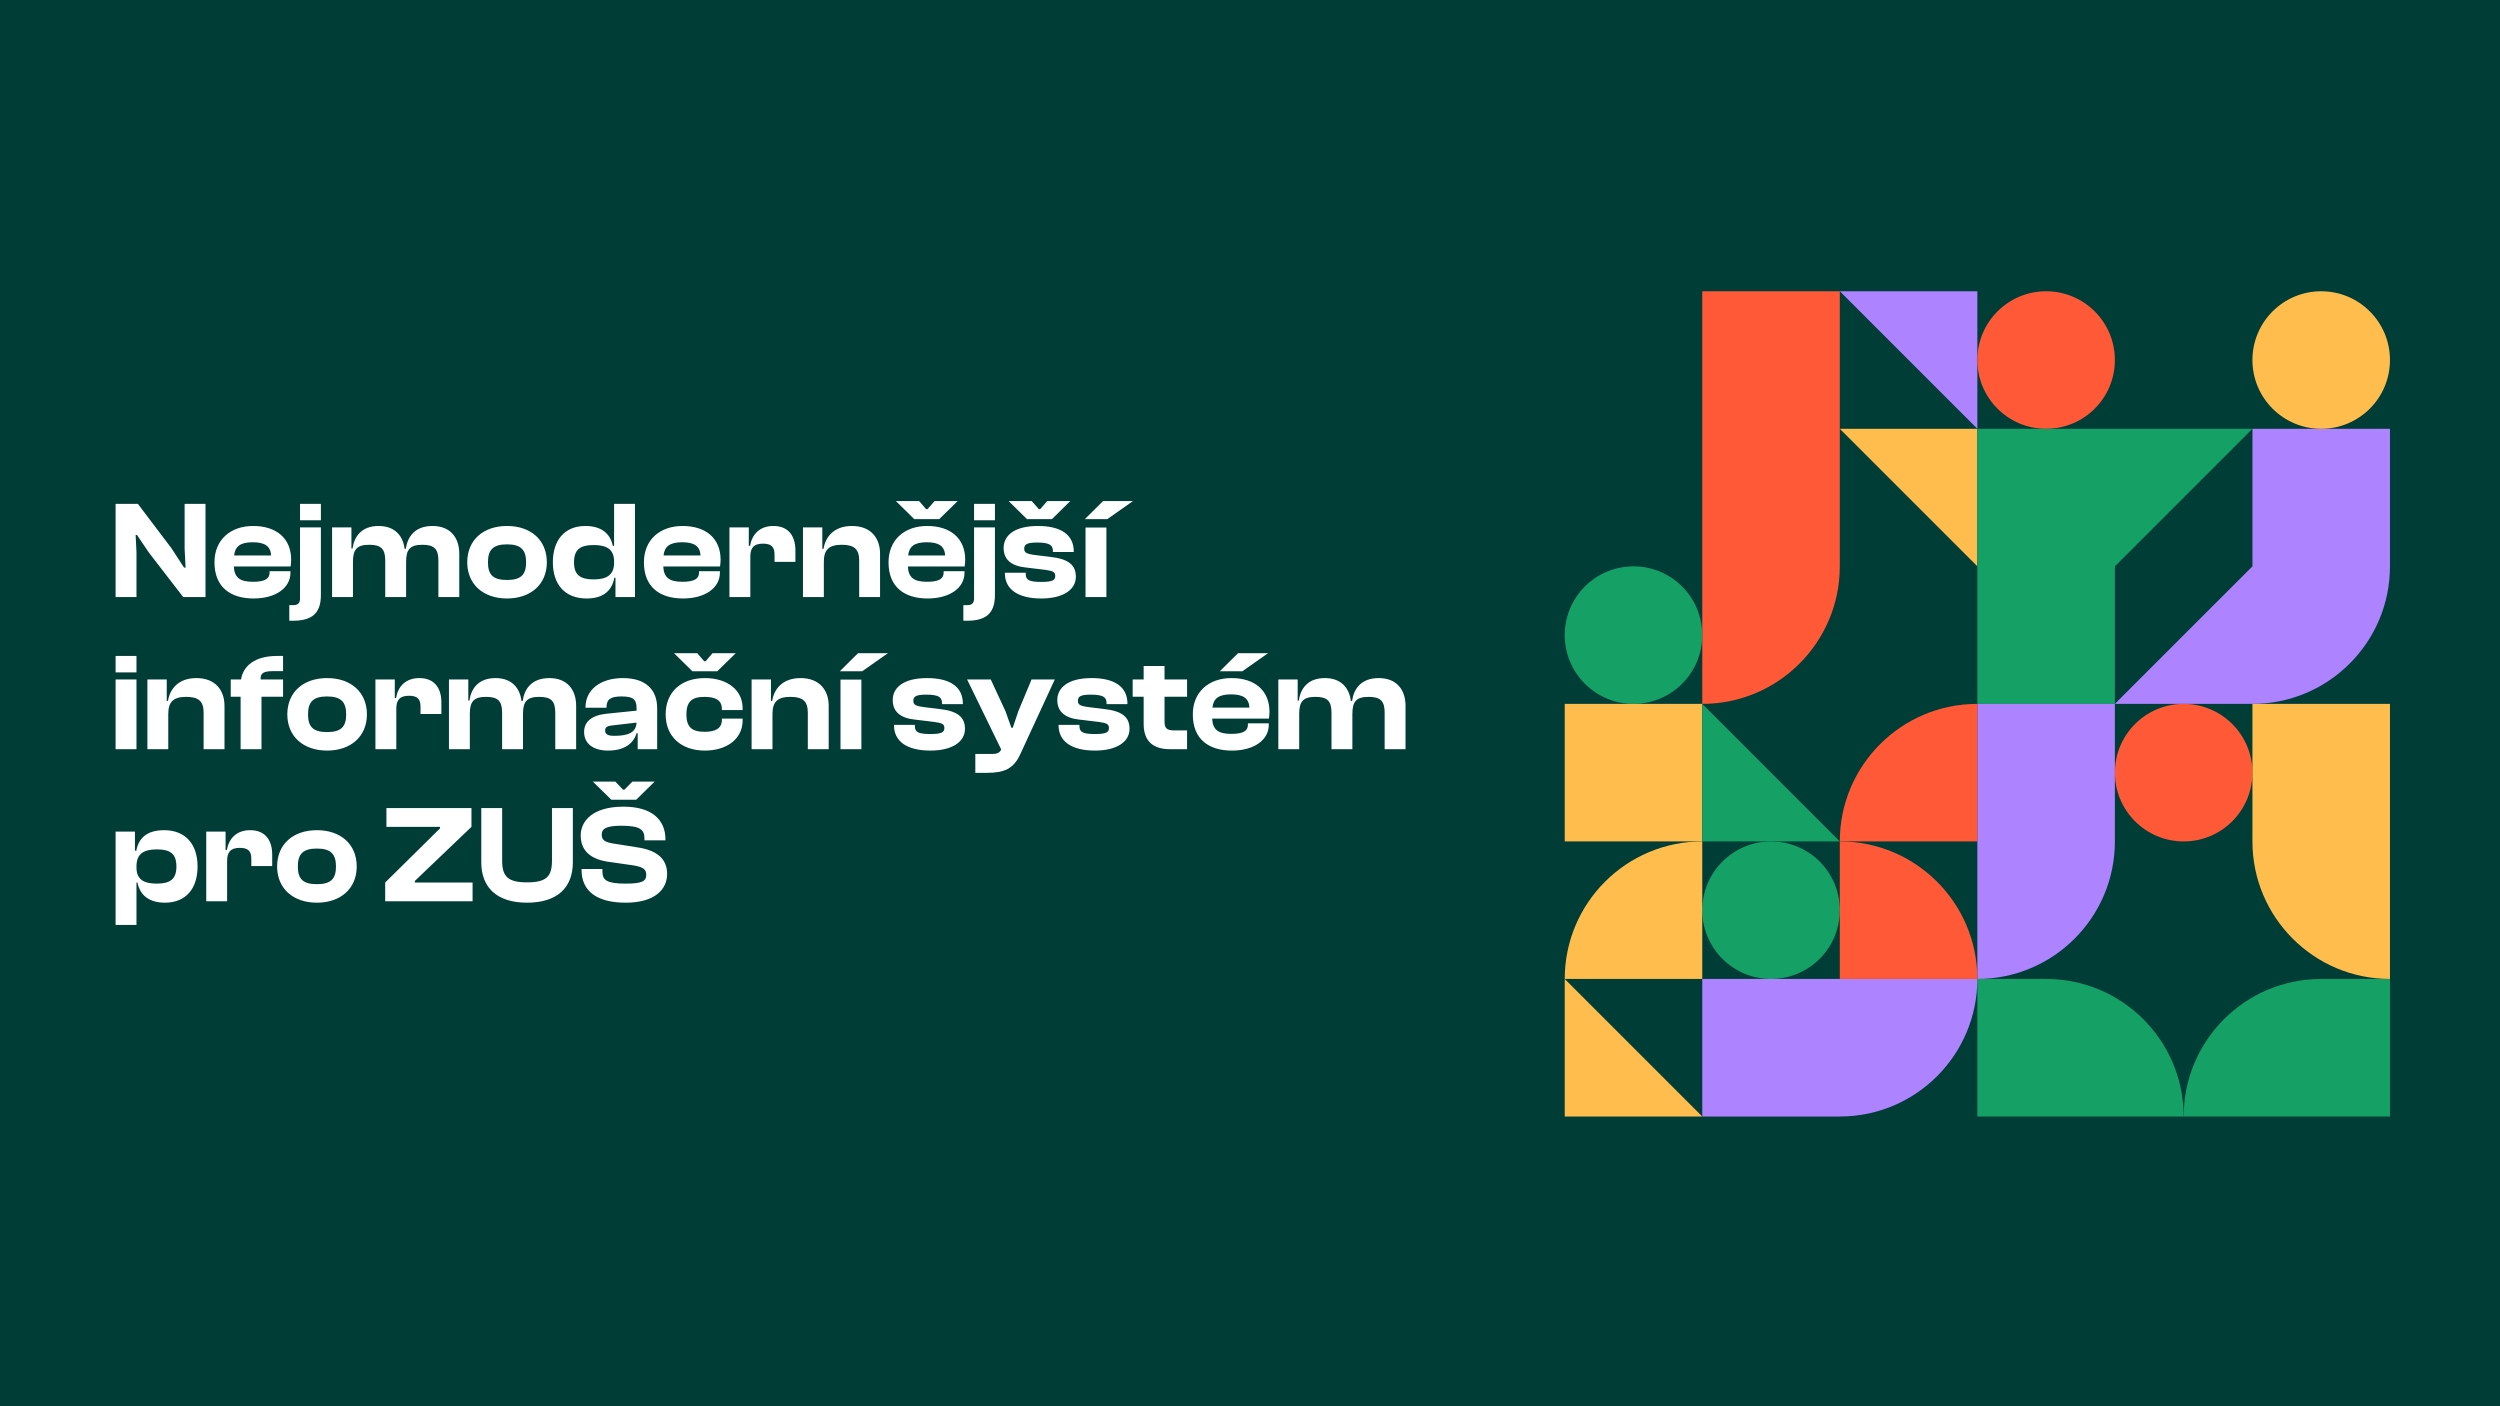
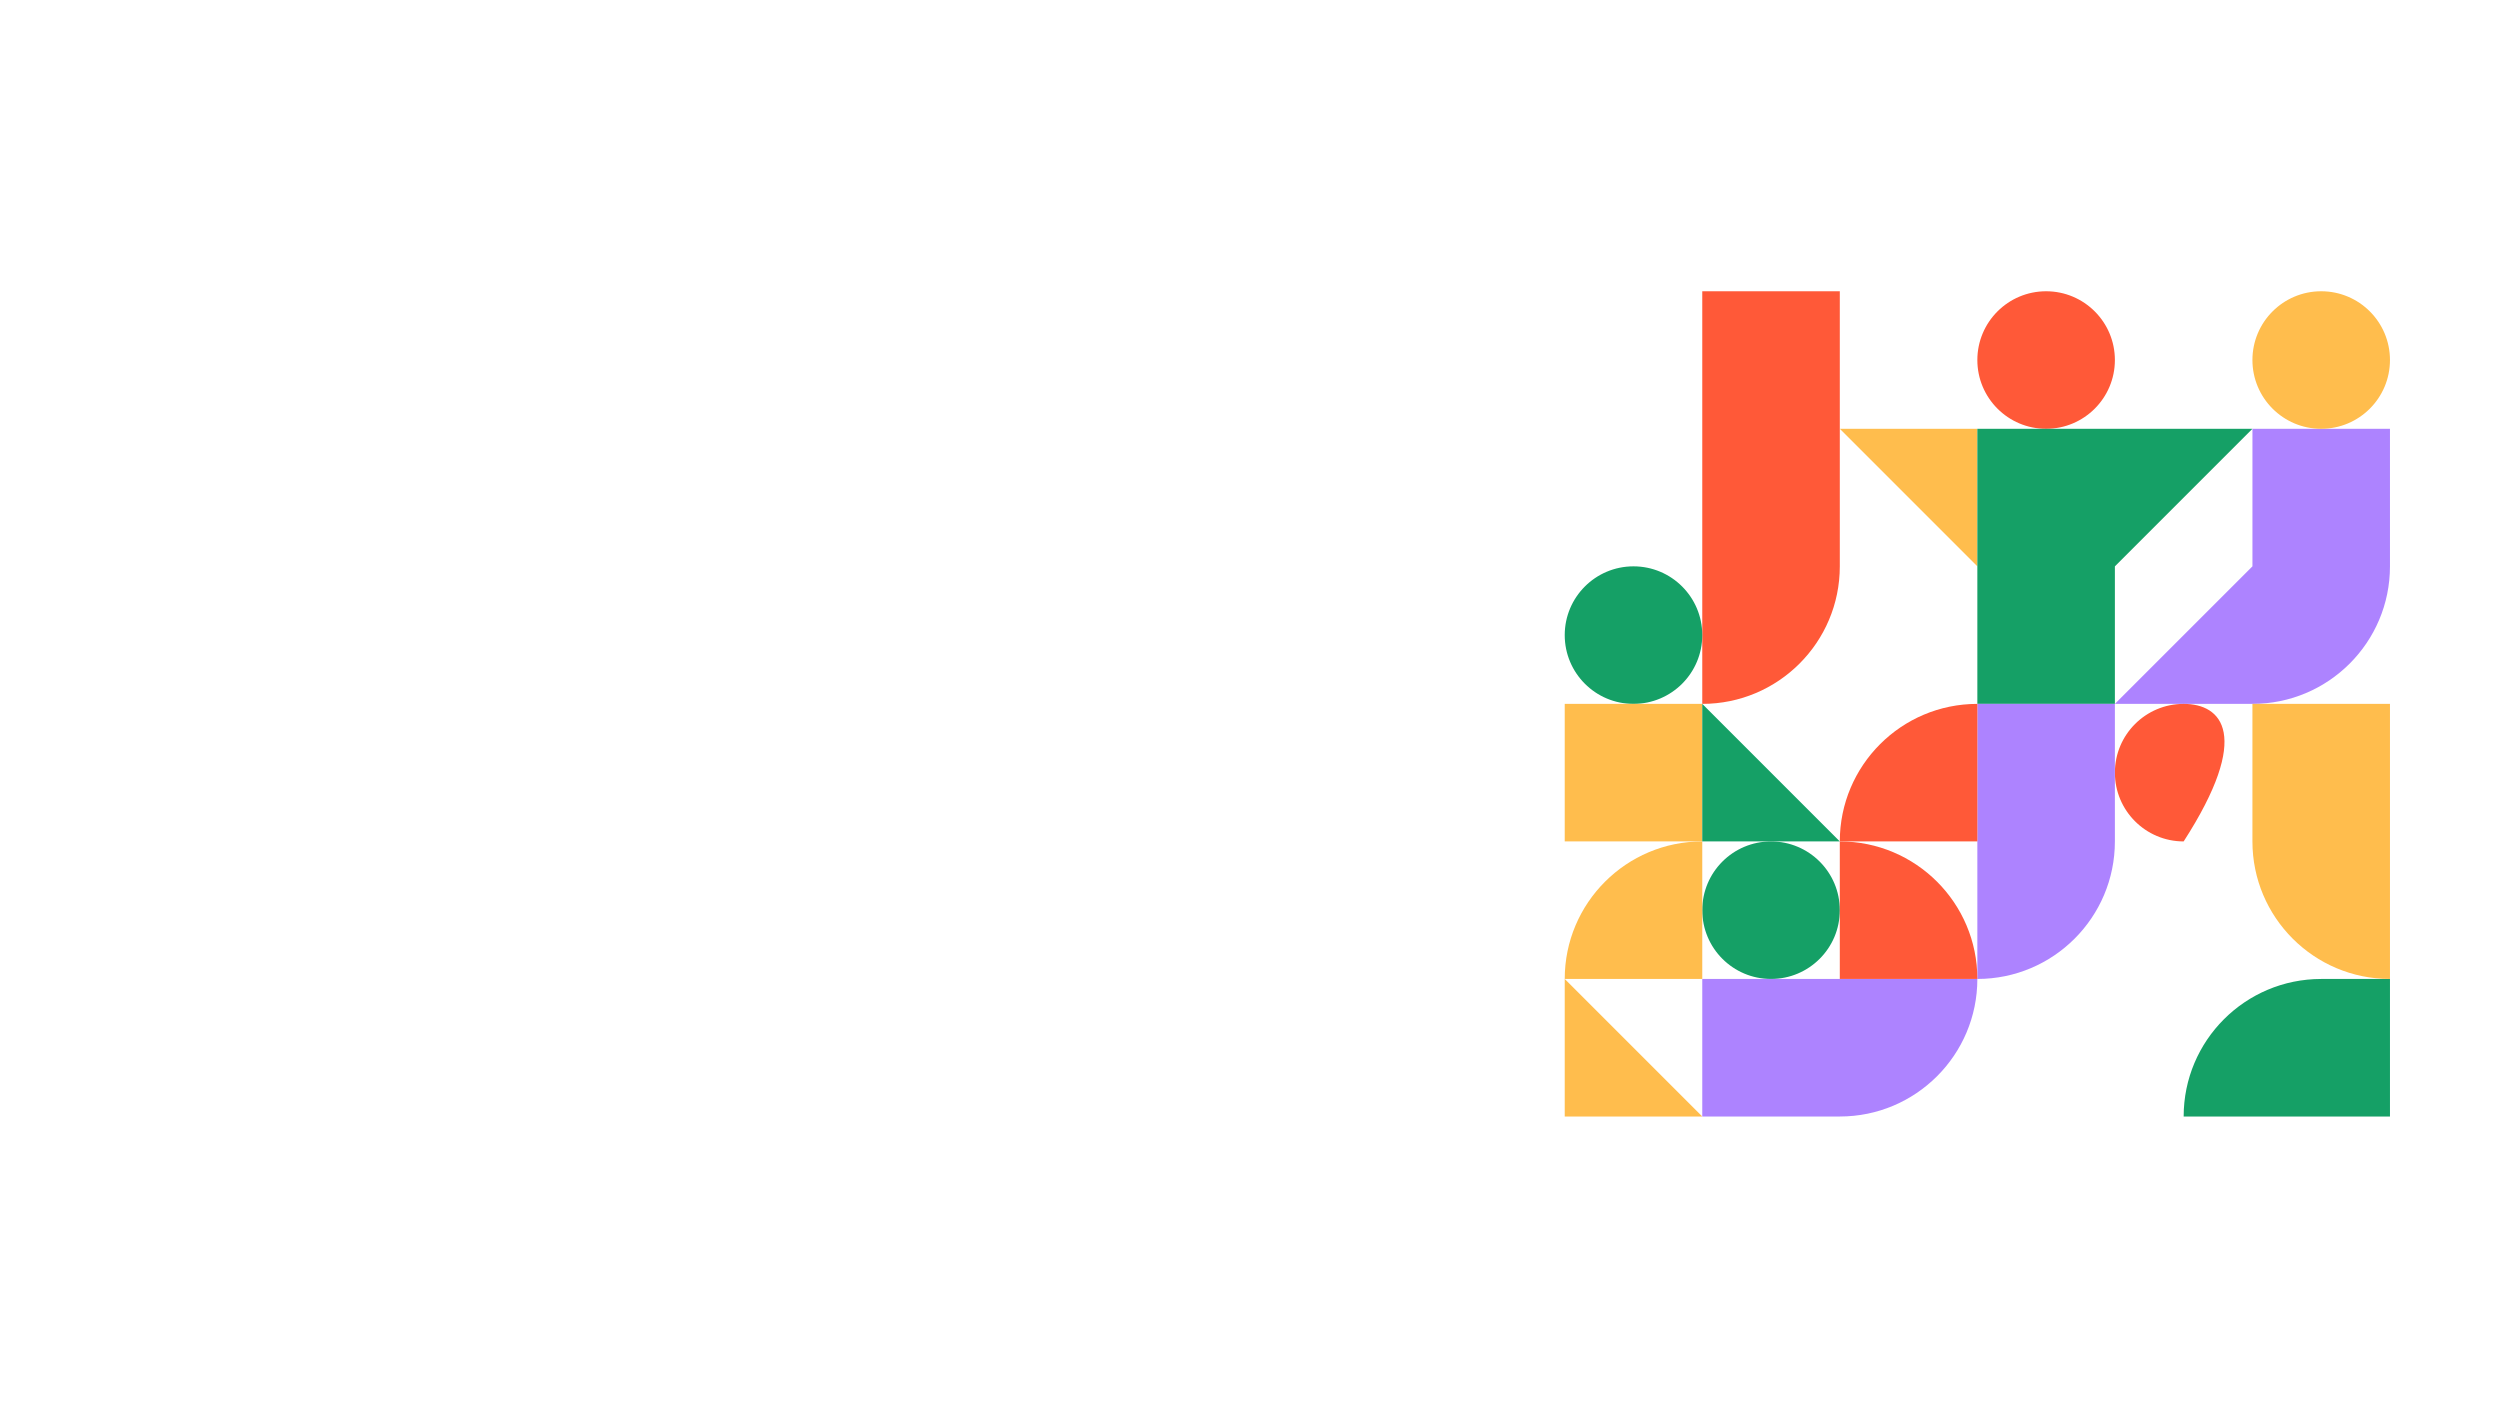
<svg xmlns="http://www.w3.org/2000/svg" width="1545" height="869" viewBox="0 0 1545 869" fill="none">
-   <rect width="1545" height="869" fill="#003D37" />
  <path d="M84.34 369H71.44V311.38H85.2L105.84 338.642L113.752 350.768H114.698L114.096 339.158V311.38H126.996V369H113.236L91.994 341.48L84.684 330.644H83.824L84.34 341.222V369ZM156.716 369.86C142.354 369.86 132.55 362.808 132.55 347.5C132.55 333.74 142.268 325.054 156.458 325.054C170.562 325.054 179.936 332.45 179.936 345.952C179.936 347.5 179.764 348.618 179.592 350.08H144.504C144.848 356.702 147.944 359.54 156.286 359.54C163.94 359.54 166.606 357.562 166.606 353.864V353.004H179.506V353.95C179.506 363.324 170.39 369.86 156.716 369.86ZM156.2 335.116C148.546 335.116 145.278 337.696 144.676 343.286H167.552C167.208 337.61 163.768 335.116 156.2 335.116ZM198.307 321.528H185.407V311.38H198.307V321.528ZM180.935 383.62H178.785V373.988H181.107C183.945 373.988 185.407 372.87 185.407 369.86V325.914H198.307V367.796C198.307 380.008 191.685 383.62 180.935 383.62ZM218.127 369H205.227V325.914H217.181V338.986H217.869C218.901 331.762 223.201 325.054 234.037 325.054C244.013 325.054 249.087 331.16 250.033 339.158H250.807C251.839 331.848 256.225 325.054 267.319 325.054C278.413 325.054 283.831 332.364 283.831 342.168V369H270.931V346.468C270.931 339.33 268.437 336.664 261.041 336.664C253.215 336.664 250.979 339.76 250.979 347.242V369H238.079V346.468C238.079 339.33 235.585 336.664 228.189 336.664C220.363 336.664 218.127 339.76 218.127 347.242V369ZM313.349 369.86C298.643 369.86 288.753 361.088 288.753 347.5C288.753 333.74 298.643 325.054 313.349 325.054C328.055 325.054 337.945 333.74 337.945 347.5C337.945 361.088 328.055 369.86 313.349 369.86ZM313.349 358.422C322.035 358.422 325.131 355.068 325.131 347.5C325.131 339.932 322.035 336.406 313.349 336.406C304.577 336.406 301.567 339.932 301.567 347.5C301.567 355.068 304.577 358.422 313.349 358.422ZM362.477 369.86C349.061 369.86 341.665 361.088 341.665 347.5C341.665 333.74 348.975 325.054 361.789 325.054C372.023 325.054 377.269 330.128 378.731 337.352H379.505V311.38H392.405V369H380.365V357.046H379.677C378.043 365.56 372.367 369.86 362.477 369.86ZM354.737 347.5C354.737 355.326 358.607 358.078 366.863 358.078C375.033 358.078 379.505 355.24 379.505 347.758V347.07C379.505 339.588 375.119 336.836 366.863 336.836C358.607 336.836 354.737 339.588 354.737 347.5ZM422.107 369.86C407.745 369.86 397.941 362.808 397.941 347.5C397.941 333.74 407.659 325.054 421.849 325.054C435.953 325.054 445.327 332.45 445.327 345.952C445.327 347.5 445.155 348.618 444.983 350.08H409.895C410.239 356.702 413.335 359.54 421.677 359.54C429.331 359.54 431.997 357.562 431.997 353.864V353.004H444.897V353.95C444.897 363.324 435.781 369.86 422.107 369.86ZM421.591 335.116C413.937 335.116 410.669 337.696 410.067 343.286H432.943C432.599 337.61 429.159 335.116 421.591 335.116ZM463.697 369H450.797V325.914H462.751V337.352H463.525C464.729 330.386 469.287 325.054 477.973 325.054C487.605 325.054 491.561 331.676 491.561 340.104V347.242H478.661V342.77C478.661 338.04 476.769 335.976 471.523 335.976C465.761 335.976 463.697 338.642 463.697 344.06V369ZM509.133 369H496.233V325.914H508.187V339.158H508.961C510.079 331.934 515.239 325.054 526.505 325.054C538.287 325.054 543.877 332.622 543.877 342.168V369H530.977V346.468C530.977 339.588 528.139 336.664 520.227 336.664C512.057 336.664 509.133 339.932 509.133 347.242V369ZM580.417 320.84H565.023L553.671 309.66H568.033L572.333 314.648H573.193L577.579 309.66H591.855L580.417 320.84ZM573.279 369.86C558.917 369.86 549.113 362.808 549.113 347.5C549.113 333.74 558.831 325.054 573.021 325.054C587.125 325.054 596.499 332.45 596.499 345.952C596.499 347.5 596.327 348.618 596.155 350.08H561.067C561.411 356.702 564.507 359.54 572.849 359.54C580.503 359.54 583.169 357.562 583.169 353.864V353.004H596.069V353.95C596.069 363.324 586.953 369.86 573.279 369.86ZM572.763 335.116C565.109 335.116 561.841 337.696 561.239 343.286H584.115C583.771 337.61 580.331 335.116 572.763 335.116ZM614.869 321.528H601.969V311.38H614.869V321.528ZM597.497 383.62H595.347V373.988H597.669C600.507 373.988 601.969 372.87 601.969 369.86V325.914H614.869V367.796C614.869 380.008 608.247 383.62 597.497 383.62ZM650.084 320.84H634.69L623.338 309.66H637.614L642 314.648H642.86L647.16 309.66H661.436L650.084 320.84ZM643.548 369.86C629.014 369.86 621.016 364.184 621.016 354.208V353.95H633.916V354.724C633.916 358.594 636.324 359.626 643.634 359.626C650.514 359.626 652.148 358.508 652.148 355.928C652.148 353.52 650.858 352.832 645.784 352.144L633.658 350.682C625.058 349.736 620.242 345.866 620.242 338.642C620.242 331.074 626.692 325.054 641.484 325.054C655.588 325.054 663.586 330.386 663.586 340.878V341.136H650.686V340.62C650.686 337.094 648.966 335.288 641.054 335.288C634.604 335.288 632.97 336.406 632.97 339.158C632.97 341.394 634.174 342.34 639.85 343.028L649.052 344.146C660.576 345.436 664.876 349.306 664.876 356.444C664.876 364.528 656.878 369.86 643.548 369.86ZM684.271 320.84H670.425L681.691 309.66H700.181L684.271 320.84ZM683.755 369H670.855V326H683.755V369ZM84.34 415.528H71.44V405.38H84.34V415.528ZM84.34 463H71.44V419.914H84.34V463ZM103.992 463H91.092V419.914H103.046V433.158H103.82C104.938 425.934 110.098 419.054 121.364 419.054C133.146 419.054 138.736 426.622 138.736 436.168V463H125.836V440.468C125.836 433.588 122.998 430.664 115.086 430.664C106.916 430.664 103.992 433.932 103.992 441.242V463ZM161.602 463H148.702V430.578H142.596V419.914H148.96C150.336 411.228 157.904 405.38 171.148 405.38H174.932V414.754H169.084C163.408 414.754 160.742 415.7 161.086 419.914H174.932V430.578H161.602V463ZM202.154 463.86C187.448 463.86 177.558 455.088 177.558 441.5C177.558 427.74 187.448 419.054 202.154 419.054C216.86 419.054 226.75 427.74 226.75 441.5C226.75 455.088 216.86 463.86 202.154 463.86ZM202.154 452.422C210.84 452.422 213.936 449.068 213.936 441.5C213.936 433.932 210.84 430.406 202.154 430.406C193.382 430.406 190.372 433.932 190.372 441.5C190.372 449.068 193.382 452.422 202.154 452.422ZM244.918 463H232.018V419.914H243.972V431.352H244.746C245.95 424.386 250.508 419.054 259.194 419.054C268.826 419.054 272.782 425.676 272.782 434.104V441.242H259.882V436.77C259.882 432.04 257.99 429.976 252.744 429.976C246.982 429.976 244.918 432.642 244.918 438.06V463ZM290.354 463H277.454V419.914H289.408V432.986H290.096C291.128 425.762 295.428 419.054 306.264 419.054C316.24 419.054 321.314 425.16 322.26 433.158H323.034C324.066 425.848 328.452 419.054 339.546 419.054C350.64 419.054 356.058 426.364 356.058 436.168V463H343.158V440.468C343.158 433.33 340.664 430.664 333.268 430.664C325.442 430.664 323.206 433.76 323.206 441.242V463H310.306V440.468C310.306 433.33 307.812 430.664 300.416 430.664C292.59 430.664 290.354 433.76 290.354 441.242V463ZM375.858 463.86C366.57 463.86 360.98 459.56 360.98 452.336C360.98 445.972 365.71 442.016 374.912 441.07L393.402 439.178V437.544C393.402 431.954 390.908 430.406 384.028 430.406C377.492 430.406 374.826 432.126 374.826 437.028V437.372H361.84V437.114C361.84 426.45 370.784 419.054 384.974 419.054C399.336 419.054 406.13 426.45 406.13 437.716V463H394.09V453.11H393.402C391.424 459.818 385.404 463.86 375.858 463.86ZM373.966 451.476C373.966 453.798 375.772 454.744 379.556 454.744C388.328 454.744 393.058 452.68 393.402 446.574L378.438 448.294C375.342 448.552 373.966 449.412 373.966 451.476ZM443.285 414.84H427.891L416.539 403.66H430.901L435.201 408.648H436.061L440.361 403.66H454.723L443.285 414.84ZM435.631 463.86C420.839 463.86 411.379 455.088 411.379 441.5C411.379 427.74 420.839 419.054 435.631 419.054C449.477 419.054 458.937 426.45 458.937 437.63V438.834H446.123V438.146C446.123 432.642 442.081 430.664 435.373 430.664C427.719 430.664 424.193 433.502 424.193 441.5C424.193 449.412 427.719 452.25 435.373 452.25C442.081 452.25 446.123 450.272 446.123 444.768V444.08H458.937V445.284C458.937 456.378 449.477 463.86 435.631 463.86ZM477.387 463H464.487V419.914H476.441V433.158H477.215C478.333 425.934 483.493 419.054 494.759 419.054C506.541 419.054 512.131 426.622 512.131 436.168V463H499.231V440.468C499.231 433.588 496.393 430.664 488.481 430.664C480.311 430.664 477.387 433.932 477.387 441.242V463ZM532.847 414.84H519.001L530.267 403.66H548.757L532.847 414.84ZM532.331 463H519.431V420H532.331V463ZM575.016 463.86C560.482 463.86 552.484 458.184 552.484 448.208V447.95H565.384V448.724C565.384 452.594 567.792 453.626 575.102 453.626C581.982 453.626 583.616 452.508 583.616 449.928C583.616 447.52 582.326 446.832 577.252 446.144L565.126 444.682C556.526 443.736 551.71 439.866 551.71 432.642C551.71 425.074 558.16 419.054 572.952 419.054C587.056 419.054 595.054 424.386 595.054 434.878V435.136H582.154V434.62C582.154 431.094 580.434 429.288 572.522 429.288C566.072 429.288 564.438 430.406 564.438 433.158C564.438 435.394 565.642 436.34 571.318 437.028L580.52 438.146C592.044 439.436 596.344 443.306 596.344 450.444C596.344 458.528 588.346 463.86 575.016 463.86ZM609.805 477.62H602.753V465.924H613.331C616.513 465.924 617.889 465.064 618.749 463.172L597.679 419.914H612.299L621.415 439.608L625.027 449.756H625.887L629.327 439.522L637.497 419.914H651.859L630.531 466.096C626.403 475.126 620.641 477.62 609.805 477.62ZM676.721 463.86C662.187 463.86 654.189 458.184 654.189 448.208V447.95H667.089V448.724C667.089 452.594 669.497 453.626 676.807 453.626C683.687 453.626 685.321 452.508 685.321 449.928C685.321 447.52 684.031 446.832 678.957 446.144L666.831 444.682C658.231 443.736 653.415 439.866 653.415 432.642C653.415 425.074 659.865 419.054 674.657 419.054C688.761 419.054 696.759 424.386 696.759 434.878V435.136H683.859V434.62C683.859 431.094 682.139 429.288 674.227 429.288C667.777 429.288 666.143 430.406 666.143 433.158C666.143 435.394 667.347 436.34 673.023 437.028L682.225 438.146C693.749 439.436 698.049 443.306 698.049 450.444C698.049 458.528 690.051 463.86 676.721 463.86ZM733.612 463H722.948C712.886 463 706.78 458.27 706.78 447.434V430.578H699.986V419.914H706.78V411.572H719.68V419.914H733.612V430.578H719.68V445.972C719.68 450.272 721.314 451.39 725.872 451.39H733.612V463ZM767.77 414.84H753.838L765.104 403.66H783.68L767.77 414.84ZM761.32 463.86C746.958 463.86 737.154 456.808 737.154 441.5C737.154 427.74 746.872 419.054 761.062 419.054C775.166 419.054 784.54 426.45 784.54 439.952C784.54 441.5 784.368 442.618 784.196 444.08H749.108C749.452 450.702 752.548 453.54 760.89 453.54C768.544 453.54 771.21 451.562 771.21 447.864V447.004H784.11V447.95C784.11 457.324 774.994 463.86 761.32 463.86ZM760.804 429.116C753.15 429.116 749.882 431.696 749.28 437.286H772.156C771.812 431.61 768.372 429.116 760.804 429.116ZM802.91 463H790.01V419.914H801.964V432.986H802.652C803.684 425.762 807.984 419.054 818.82 419.054C828.796 419.054 833.87 425.16 834.816 433.158H835.59C836.622 425.848 841.008 419.054 852.102 419.054C863.196 419.054 868.614 426.364 868.614 436.168V463H855.714V440.468C855.714 433.33 853.22 430.664 845.824 430.664C837.998 430.664 835.762 433.76 835.762 441.242V463H822.862V440.468C822.862 433.33 820.368 430.664 812.972 430.664C805.146 430.664 802.91 433.76 802.91 441.242V463ZM84.34 571.62H71.44V513.914H83.394V525.696H84.254C85.802 517.44 91.306 513.054 101.454 513.054C114.698 513.054 122.094 521.826 122.094 535.5C122.094 549.174 114.87 557.86 101.884 557.86C91.908 557.86 86.404 552.958 84.942 545.39H84.34V571.62ZM84.34 536.102C84.34 543.498 88.812 546.078 96.896 546.078C105.152 546.078 109.022 543.326 109.022 535.5C109.022 527.588 105.152 524.922 96.982 524.922C88.64 524.922 84.34 527.76 84.34 535.414V536.102ZM140.358 557H127.458V513.914H139.412V525.352H140.186C141.39 518.386 145.948 513.054 154.634 513.054C164.266 513.054 168.222 519.676 168.222 528.104V535.242H155.322V530.77C155.322 526.04 153.43 523.976 148.184 523.976C142.422 523.976 140.358 526.642 140.358 532.06V557ZM195.855 557.86C181.149 557.86 171.259 549.088 171.259 535.5C171.259 521.74 181.149 513.054 195.855 513.054C210.561 513.054 220.451 521.74 220.451 535.5C220.451 549.088 210.561 557.86 195.855 557.86ZM195.855 546.422C204.541 546.422 207.637 543.068 207.637 535.5C207.637 527.932 204.541 524.406 195.855 524.406C187.083 524.406 184.073 527.932 184.073 535.5C184.073 543.068 187.083 546.422 195.855 546.422ZM292.051 557H238.043V545.39L271.927 511.936V510.99H238.817V499.38H291.363V510.99L256.361 544.444V545.39H292.051V557ZM325.726 557.86C306.978 557.86 297.432 548.4 297.432 532.92V499.38H310.332V531.974C310.332 541.778 314.03 545.304 325.726 545.304C337.508 545.304 341.12 541.778 341.12 531.974V499.38H354.02V532.92C354.02 548.4 344.56 557.86 325.726 557.86ZM390.786 483.04H404.546L393.194 494.22H377.8L366.362 483.04H380.294L385.024 488.028H385.884L390.786 483.04ZM386.658 557.86C369.2 557.86 359.396 550.98 359.396 537.564V537.048H372.296V538.596C372.296 543.928 374.962 546.078 386.658 546.078C396.978 546.078 399.386 544.53 399.386 540.66C399.386 537.134 397.408 535.844 391.474 534.812L375.306 532.49C364.986 530.856 358.88 525.696 358.88 516.322C358.88 507.636 365.932 498.52 385.282 498.52C402.998 498.52 411.254 506.69 411.254 518.816V519.332H398.268V518.128C398.268 512.624 395.43 510.302 383.992 510.302C374.704 510.302 371.866 512.108 371.866 515.806C371.866 519.16 373.758 520.364 378.574 521.224L394.742 523.804C407.642 525.868 412.286 532.146 412.286 540.058C412.286 549.432 404.976 557.86 386.658 557.86Z" fill="white" />
  <g clip-path="url(#clip0_5_2)">
    <path d="M1052 180V435C1098.94 435 1137 396.941 1137 350V180H1052Z" fill="#FF5938" />
    <path d="M1009.5 435C1032.97 435 1052 415.972 1052 392.5C1052 369.028 1032.97 350 1009.5 350C986.028 350 967 369.028 967 392.5C967 415.972 986.028 435 1009.5 435Z" fill="#15A066" />
-     <path d="M1222 180V265L1137.01 180H1222Z" fill="#AD83FF" />
    <path d="M1222 265V350L1137.01 265H1222Z" fill="#FFBD4D" />
    <path d="M1392.01 265V349.993L1307 435H1392C1438.94 435 1477 396.941 1477 350V265H1392.01Z" fill="#AD83FF" />
    <path d="M1264.5 265C1287.97 265 1307 245.972 1307 222.5C1307 199.028 1287.97 180 1264.5 180C1241.03 180 1222 199.028 1222 222.5C1222 245.972 1241.03 265 1264.5 265Z" fill="#FF5938" />
    <path d="M1392 265L1307 350.007V435H1222V265L1392.01 265.007" fill="#15A066" />
    <path d="M1434.5 265C1457.97 265 1477 245.972 1477 222.5C1477 199.028 1457.97 180 1434.5 180C1411.03 180 1392 199.028 1392 222.5C1392 245.972 1411.03 265 1434.5 265Z" fill="#FFBD4D" />
-     <path d="M1349.5 520C1372.97 520 1392 500.972 1392 477.5C1392 454.028 1372.97 435 1349.5 435C1326.03 435 1307 454.028 1307 477.5C1307 500.972 1326.03 520 1349.5 520Z" fill="#FF5938" />
-     <path d="M1264.5 605H1222V690H1349.5C1349.5 643.052 1311.45 605 1264.5 605Z" fill="#15A066" />
+     <path d="M1349.5 520C1392 454.028 1372.97 435 1349.5 435C1326.03 435 1307 454.028 1307 477.5C1307 500.972 1326.03 520 1349.5 520Z" fill="#FF5938" />
    <path d="M1434.5 605C1387.56 605 1349.5 643.059 1349.5 690H1477V605H1434.5Z" fill="#15A066" />
    <path d="M1222 435V604.993C1268.94 604.993 1307 566.934 1307 519.993V435H1222Z" fill="#AD83FF" />
    <path d="M1392 435V519.993C1392 566.934 1430.06 604.993 1477 604.993V435H1392Z" fill="#FFBD4D" />
    <path d="M1094.5 605C1117.97 605 1137 585.972 1137 562.5C1137 539.028 1117.97 520 1094.5 520C1071.03 520 1052 539.028 1052 562.5C1052 585.972 1071.03 605 1094.5 605Z" fill="#15A066" />
    <path d="M1052 605V690H1137C1183.94 690 1222 651.941 1222 605H1052Z" fill="#AD83FF" />
    <path d="M1052 520C1005.06 520 967 558.059 967 605H1052V520Z" fill="#FFBD4D" />
    <path d="M1052 435H967V520H1052V435Z" fill="#FFBD4D" />
    <path d="M1137 520V605H1222C1222 558.059 1183.94 520 1137 520Z" fill="#FF5938" />
    <path d="M1137 520H1222V435C1175.05 435 1137 473.059 1137 520Z" fill="#FF5938" />
    <path d="M1052 520V435L1137 520H1052Z" fill="#15A066" />
    <path d="M967 690V605L1052 690H967Z" fill="#FFBD4D" />
  </g>
  <defs>
    <clipPath id="clip0_5_2">
      <rect width="510" height="510" fill="white" transform="translate(967 180)" />
    </clipPath>
  </defs>
</svg>